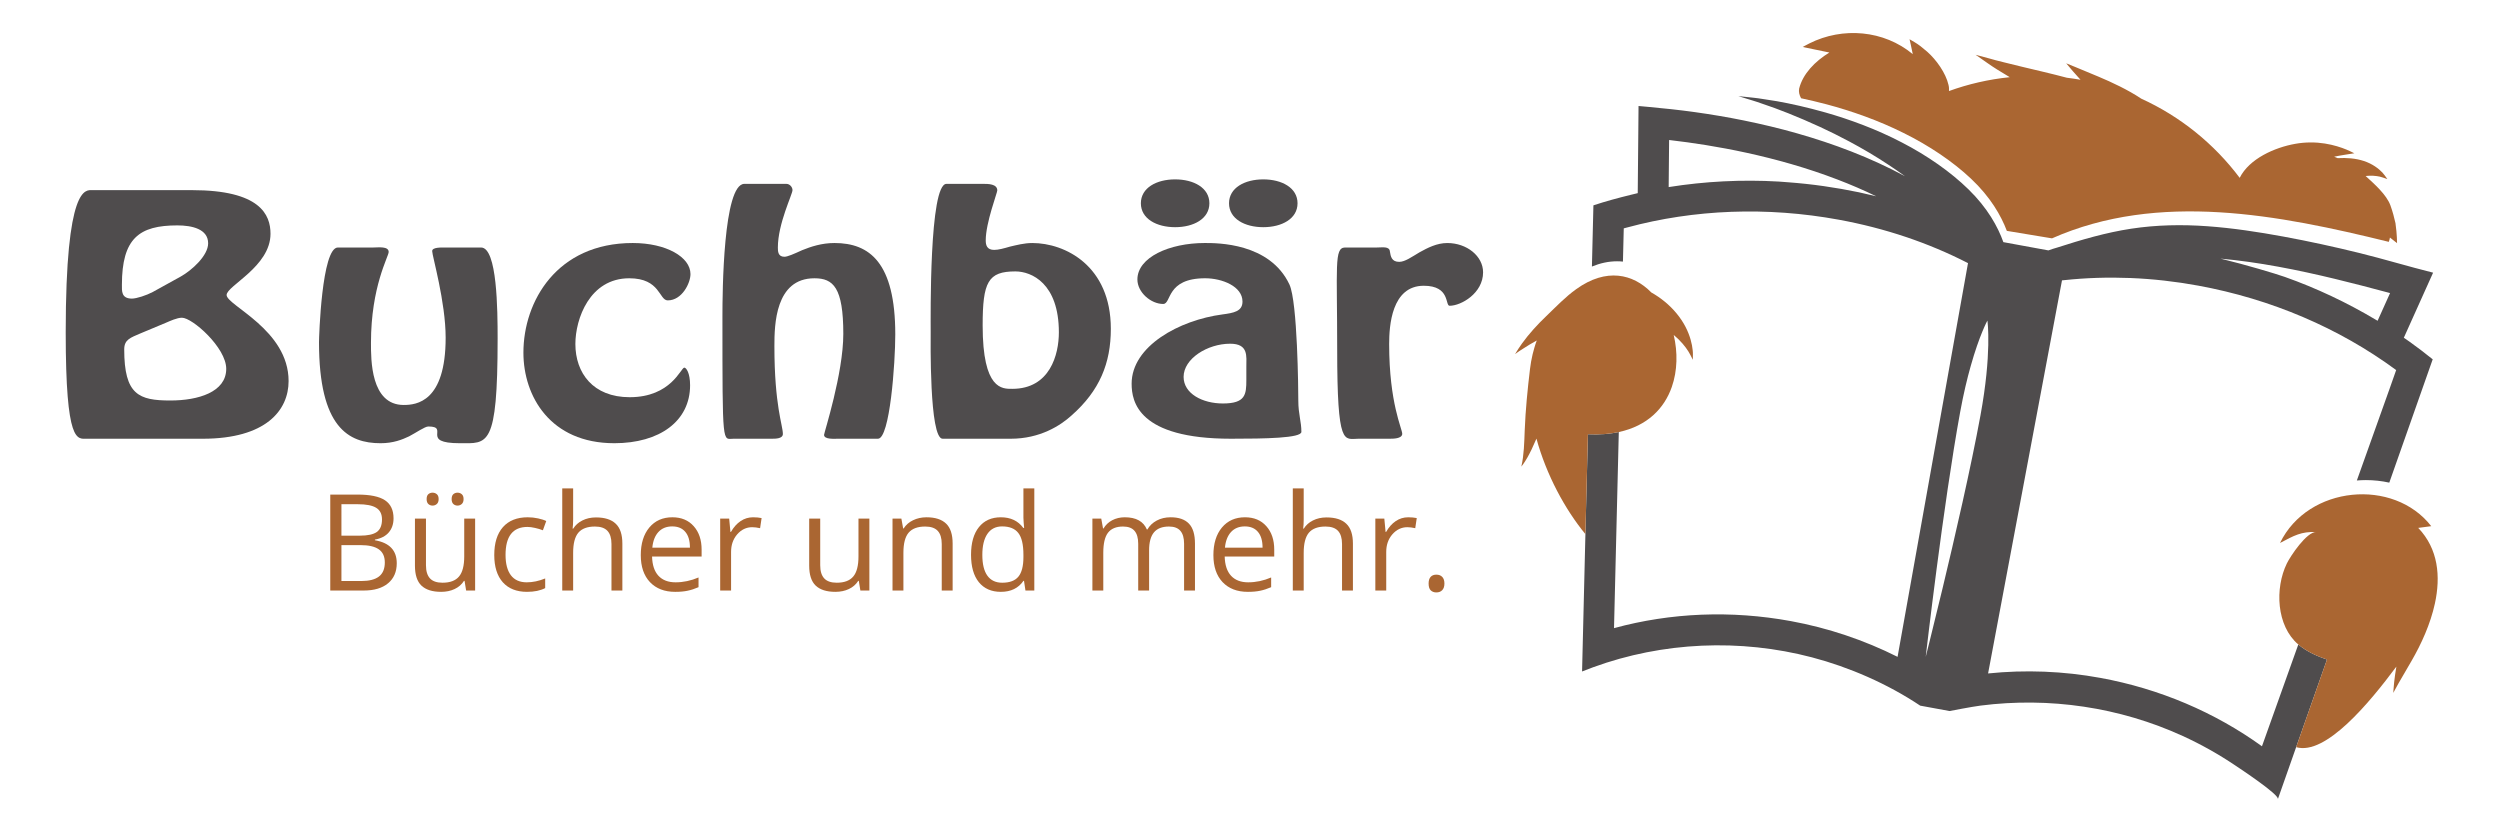
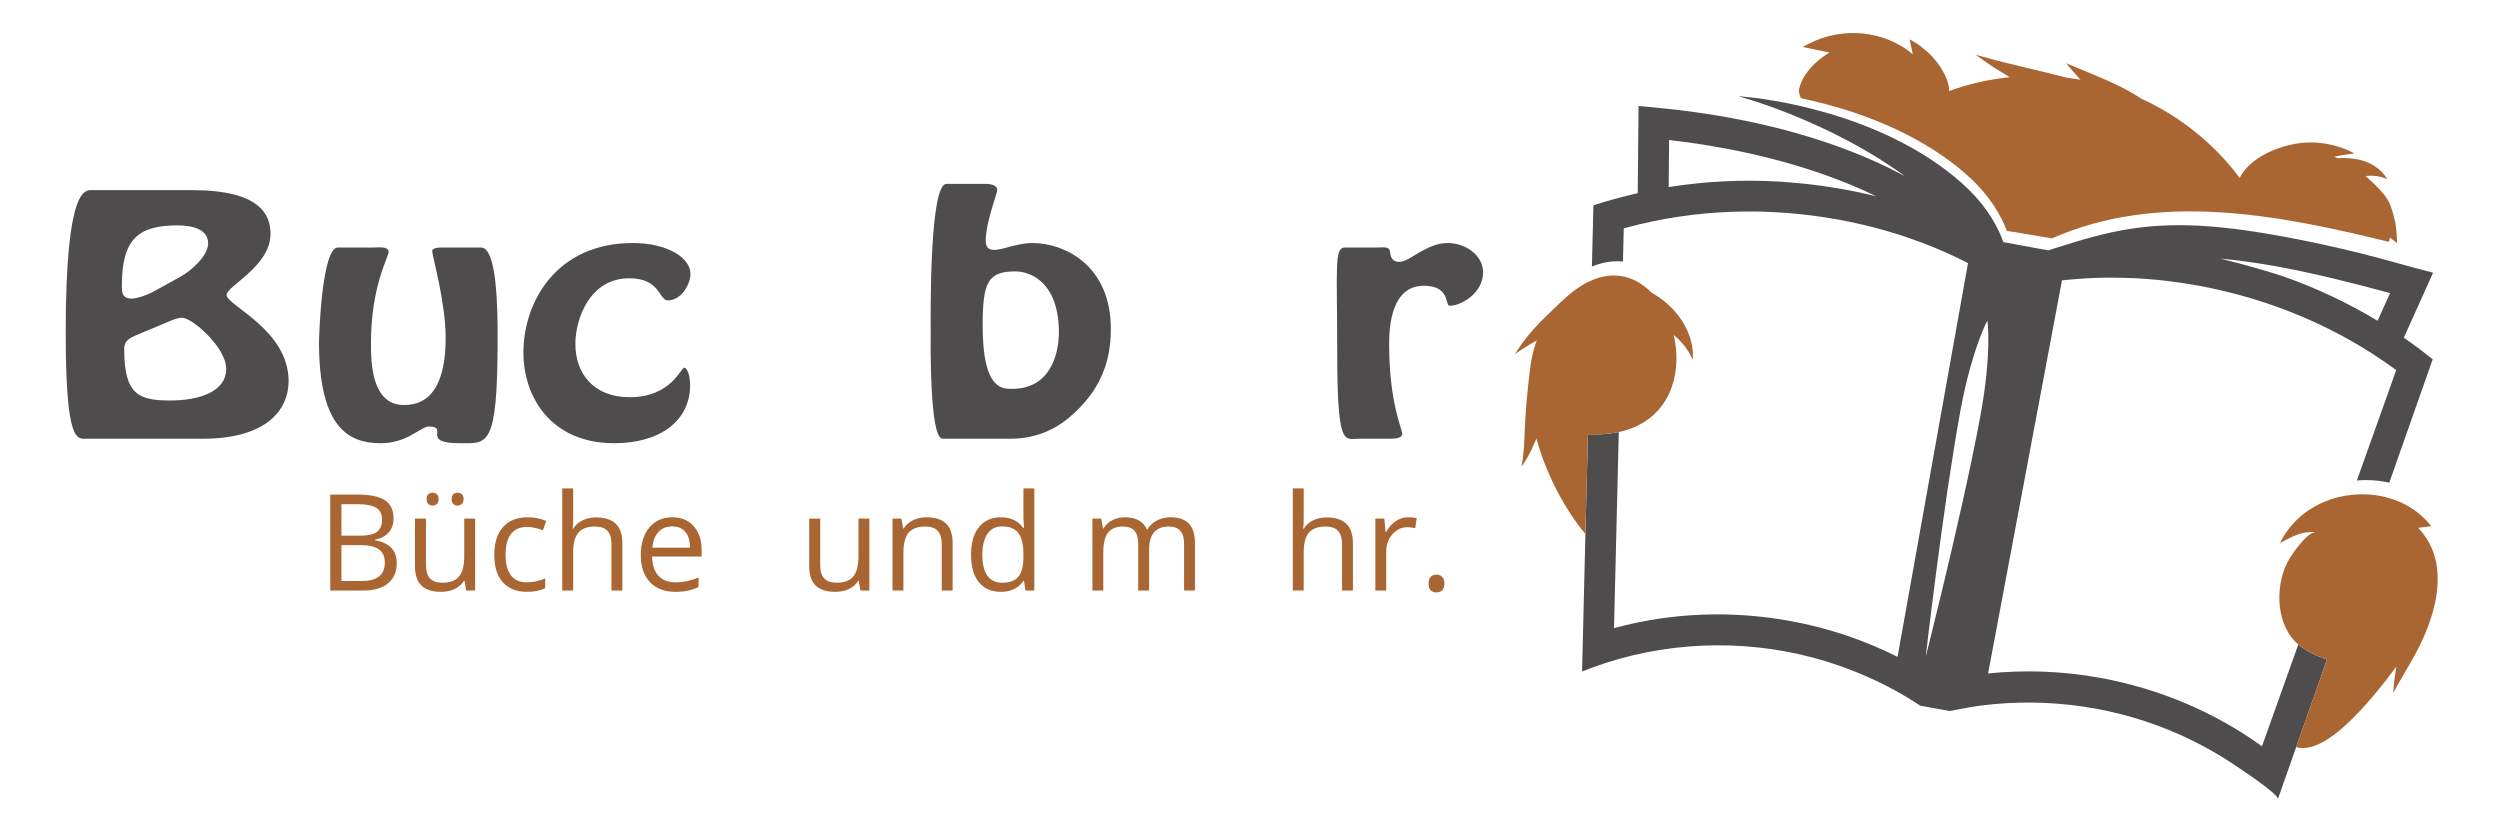
<svg xmlns="http://www.w3.org/2000/svg" viewBox="0 0 300 100" height="100" width="300" xml:space="preserve" id="svg2" version="1.1">
  <defs id="defs6">
    <clipPath id="clipPath26" clipPathUnits="userSpaceOnUse">
      <path id="path24" d="M 0,312 H 841.89 V 0 H 0 Z" />
    </clipPath>
  </defs>
  <g transform="matrix(1.333,0,0,-1.333,-47.188,140.603)" id="g10">
    <g transform="matrix(0.247,0,0,0.247,32.577,26.017)" id="g4533">
      <g id="text14" style="font-variant:normal;font-weight:500;font-stretch:normal;font-size:123.611px;font-family:'Hobo Std';-inkscape-font-specification:HoboStd;writing-mode:lr-tb;fill:#4f4c4d;fill-opacity:1;fill-rule:nonzero;stroke:none;stroke-width:0.979" transform="scale(1.135,-0.881)" aria-label="Buchbär">
        <path id="path4535" style="stroke-width:0.979" d="m 75.175,-183.659 c 20.272,0 27.565,-11.743 27.565,-23.857 0,-21.261 -19.901,-31.274 -19.901,-35.6 0,-3.832 14.092,-11.743 14.092,-25.34 0,-7.911 -3.338,-18.047 -25.217,-18.047 H 39.699 c -2.101,0 -8.529,-2.225 -8.529,58.839 0,46.354 3.708,44.006 6.799,44.006 z m -11.867,-47.961 c 1.36,-0.742 3.585,-2.101 5.192,-2.101 3.338,0 14.215,12.361 14.215,21.138 0,9.642 -9.024,13.103 -17.924,13.103 -10.136,0 -14.833,-2.349 -14.833,-21.138 0,-4.079 1.978,-4.821 5.315,-6.675 z m -4.203,-12.732 c -1.978,1.36 -5.192,2.719 -6.675,2.719 -3.461,0 -3.214,-3.214 -3.214,-5.686 0,-19.283 5.563,-24.599 17.8,-24.599 4.697,0 9.889,1.483 9.889,7.417 0,5.068 -5.192,11.125 -8.776,13.721 z" />
        <path id="path4537" style="stroke-width:0.979" d="m 153.051,-262.771 c -1.36,0 -4.203,-0.124 -4.203,1.483 0,1.978 4.326,21.014 4.326,35.847 0,26.576 -9.394,27.813 -13.474,27.813 -10.631,0 -10.507,-18.789 -10.507,-25.711 0,-23.363 5.686,-35.724 5.686,-37.578 0,-2.472 -3.338,-1.854 -4.944,-1.854 H 118.563 c -5.192,0 -6.057,37.083 -6.057,39.185 0,35.353 9.518,41.781 19.778,41.781 4.079,0 6.922,-1.483 9.147,-2.843 2.225,-1.483 5.068,-4.079 6.181,-4.079 7.046,0 -2.843,6.922 10.136,6.922 8.9,0 12.114,2.101 12.114,-43.264 0,-11.743 -0.124,-37.701 -5.315,-37.701 z" />
        <path id="path4539" style="stroke-width:0.979" d="m 207.316,-181.805 c 14.586,0 24.351,-9.147 24.351,-23.981 0,-5.068 -1.236,-7.293 -1.854,-7.293 -1.113,0 -4.203,12.238 -17.553,12.238 -11.743,0 -17.429,-10.013 -17.429,-22.003 0,-10.383 4.574,-27.195 17.306,-27.195 10.013,0 9.518,9.147 12.361,9.147 4.574,0 7.293,-7.169 7.293,-10.878 0,-7.046 -7.788,-12.856 -18.542,-12.856 -24.351,0 -35.106,24.104 -35.106,45.365 0,18.047 8.653,37.454 29.172,37.454 z" />
-         <path id="path4541" style="stroke-width:0.979" d="m 249.097,-289.1 c -6.799,0 -7.046,44.871 -7.046,54.76 0,54.883 0,50.681 3.585,50.681 h 12.238 c 1.236,0 3.585,0 3.585,-1.978 0,-3.585 -2.719,-11.619 -2.719,-36.342 0,-8.776 0.247,-28.06 12.856,-28.06 6.057,0 9.271,3.832 9.271,22.992 0,16.44 -6.181,40.915 -6.181,41.781 0,1.978 3.338,1.607 4.45,1.607 h 12.856 c 3.832,0 5.563,-31.274 5.563,-43.14 0,-29.79 -8.282,-37.825 -19.531,-37.825 -4.079,0 -7.54,1.483 -10.383,2.967 -2.719,1.607 -4.697,2.719 -5.686,2.719 -2.101,0 -2.101,-2.349 -2.101,-3.832 0,-9.889 4.697,-22.003 4.697,-23.733 0,-1.236 -0.865,-2.596 -1.978,-2.596 z" />
        <path id="path4543" style="stroke-width:0.979" d="m 335.13,-204.302 c -3.214,0 -9.518,0.494 -9.518,-26.206 0,-18.047 1.731,-22.374 10.507,-22.374 5.192,0 13.968,4.944 13.968,25.217 0,9.147 -2.843,23.363 -14.957,23.363 z m -21.138,-84.797 c -5.563,0 -5.068,55.378 -5.068,61.188 0,2.843 -0.494,44.253 3.832,44.253 h 21.879 c 9.394,0 15.946,-5.439 19.531,-9.642 9.024,-10.26 12.608,-21.632 12.608,-35.847 0,-26.082 -14.71,-35.476 -25.217,-35.476 -2.596,0 -5.068,0.865 -7.169,1.483 -1.978,0.742 -3.708,1.36 -5.068,1.36 -2.349,0 -2.719,-1.978 -2.719,-3.956 0,-7.293 3.708,-19.654 3.708,-20.643 0,-2.719 -2.967,-2.719 -4.45,-2.719 z" />
-         <path id="path4545" style="stroke-width:0.979" d="m 410.286,-208.011 c 0,6.057 -0.247,9.765 -7.54,9.765 -6.551,0 -12.608,-4.079 -12.608,-11.001 0,-7.54 7.664,-13.721 14.957,-13.721 5.933,0 5.192,5.192 5.192,9.518 z m -36.836,1.607 c 0,7.417 2.101,22.744 31.892,22.744 11.001,0 22.621,-0.247 22.621,-2.843 0,-4.203 -0.989,-7.417 -0.989,-12.856 0,-4.326 -0.247,-40.915 -2.843,-48.085 -6.304,-17.306 -23.239,-17.182 -27.195,-17.182 -11.372,0 -21.632,5.933 -21.632,15.081 0,5.315 4.326,10.136 8.282,10.136 2.719,0 0.865,-10.631 13.474,-10.631 5.439,0 11.99,3.338 11.99,9.642 0,4.079 -2.843,4.697 -6.428,5.315 -13.844,2.349 -29.172,13.103 -29.172,28.678 z m 42.275,-64.772 c 5.933,0 11.001,-3.461 11.001,-9.889 0,-6.428 -5.068,-9.889 -11.001,-9.889 -5.933,0 -11.001,3.461 -11.001,9.889 0,6.428 5.068,9.889 11.001,9.889 z m -28.307,0 c 5.933,0 11.001,-3.461 11.001,-9.889 0,-6.428 -5.068,-9.889 -11.001,-9.889 -5.933,0 -11.001,3.461 -11.001,9.889 0,6.428 5.068,9.889 11.001,9.889 z" />
        <path id="path4547" style="stroke-width:0.979" d="m 456.146,-183.659 c 1.36,0 4.079,0 4.203,-1.978 0,-2.225 -4.203,-12.608 -4.203,-37.207 0,-7.417 0.742,-24.104 11.125,-24.104 8.529,0 6.799,8.282 8.282,8.282 3.708,0 10.754,-5.192 10.754,-13.844 0,-6.675 -5.192,-12.114 -11.496,-12.114 -3.337,0 -6.304,1.978 -8.9,3.832 -2.596,1.978 -4.697,3.956 -6.551,3.956 -2.472,0 -2.719,-2.349 -2.967,-4.203 -0.124,-2.349 -2.349,-1.731 -4.203,-1.731 h -10.26 c -3.461,0.124 -2.472,7.788 -2.472,42.028 0,40.915 2.225,37.083 6.799,37.083 z" />
      </g>
      <g id="text18" style="font-variant:normal;font-weight:normal;font-stretch:normal;font-size:48.99px;font-family:'Open Sans';-inkscape-font-specification:OpenSans;writing-mode:lr-tb;fill:#aa6632;fill-opacity:1;fill-rule:nonzero;stroke:none;stroke-width:1.112" transform="scale(1,-1)" aria-label="Bücher und mehr.">
        <path id="path4550" style="stroke-width:1.112" d="m 131.799,-141.453 h 9.879 q 6.961,0 10.071,2.081 3.11,2.081 3.11,6.578 0,3.11 -1.746,5.143 -1.722,2.009 -5.047,2.607 v 0.239 q 7.966,1.363 7.966,8.372 0,4.689 -3.182,7.32 -3.158,2.631 -8.851,2.631 h -12.2 z m 4.067,14.975 h 6.698 q 4.306,0 6.196,-1.34 1.89,-1.363 1.89,-4.569 0,-2.942 -2.105,-4.234 -2.105,-1.316 -6.698,-1.316 h -5.98 z m 0,3.445 v 13.085 h 7.296 q 4.234,0 6.363,-1.627 2.153,-1.651 2.153,-5.143 0,-3.253 -2.201,-4.784 -2.177,-1.531 -6.65,-1.531 z" />
        <path id="path4552" style="stroke-width:1.112" d="M 166.678,-132.698 V -115.69 q 0,3.205 1.459,4.784 1.459,1.579 4.569,1.579 4.114,0 6.004,-2.249 1.914,-2.249 1.914,-7.344 v -13.779 h 3.971 v 26.218 h -3.277 l -0.574,-3.516 h -0.215 q -1.22,1.938 -3.397,2.966 -2.153,1.029 -4.928,1.029 -4.784,0 -7.176,-2.272 -2.368,-2.272 -2.368,-7.272 v -17.151 z m 0.239,-7.105 q 0,-1.244 0.622,-1.794 0.646,-0.55 1.531,-0.55 0.909,0 1.555,0.55 0.67,0.55 0.67,1.794 0,1.196 -0.67,1.794 -0.646,0.574 -1.555,0.574 -0.885,0 -1.531,-0.574 -0.622,-0.598 -0.622,-1.794 z m 9.114,0 q 0,-1.244 0.622,-1.794 0.646,-0.55 1.531,-0.55 0.885,0 1.531,0.55 0.67,0.55 0.67,1.794 0,1.196 -0.67,1.794 -0.646,0.574 -1.531,0.574 -0.885,0 -1.531,-0.574 -0.622,-0.598 -0.622,-1.794 z" />
        <path id="path4554" style="stroke-width:1.112" d="m 203.504,-106.002 q -5.693,0 -8.827,-3.492 -3.11,-3.516 -3.11,-9.927 0,-6.578 3.158,-10.166 3.182,-3.588 9.042,-3.588 1.89,0 3.78,0.407 1.89,0.407 2.966,0.957 l -1.22,3.373 q -1.316,-0.526 -2.871,-0.861 -1.555,-0.359 -2.751,-0.359 -7.99,0 -7.99,10.19 0,4.832 1.938,7.416 1.962,2.583 5.789,2.583 3.277,0 6.722,-1.411 v 3.516 q -2.631,1.363 -6.626,1.363 z" />
        <path id="path4556" style="stroke-width:1.112" d="m 234.287,-106.48 v -16.96 q 0,-3.205 -1.459,-4.784 -1.459,-1.579 -4.569,-1.579 -4.138,0 -6.052,2.249 -1.89,2.249 -1.89,7.368 v 13.707 h -3.971 v -37.221 h 3.971 v 11.267 q 0,2.033 -0.191,3.373 h 0.239 q 1.172,-1.89 3.325,-2.966 2.177,-1.1 4.952,-1.1 4.808,0 7.2,2.296 2.416,2.273 2.416,7.248 v 17.104 z" />
        <path id="path4558" style="stroke-width:1.112" d="m 257.502,-106.002 q -5.813,0 -9.186,-3.54 -3.349,-3.54 -3.349,-9.832 0,-6.339 3.11,-10.071 3.134,-3.732 8.396,-3.732 4.928,0 7.798,3.253 2.871,3.229 2.871,8.54 v 2.512 h -18.06 q 0.12,4.617 2.32,7.009 2.225,2.392 6.243,2.392 4.234,0 8.372,-1.77 v 3.54 q -2.105,0.909 -3.995,1.292 -1.866,0.407 -4.521,0.407 z m -1.076,-23.849 q -3.158,0 -5.047,2.057 -1.866,2.057 -2.201,5.693 h 13.707 q 0,-3.756 -1.674,-5.741 -1.674,-2.009 -4.784,-2.009 z" />
-         <path id="path4560" style="stroke-width:1.112" d="m 285.871,-133.176 q 1.746,0 3.134,0.287 l -0.55,3.684 q -1.627,-0.359 -2.871,-0.359 -3.182,0 -5.454,2.583 -2.249,2.583 -2.249,6.435 v 14.066 h -3.971 v -26.218 h 3.277 l 0.455,4.856 h 0.191 q 1.459,-2.56 3.516,-3.947 2.057,-1.387 4.521,-1.387 z" />
        <path id="path4562" style="stroke-width:1.112" d="M 310.367,-132.698 V -115.69 q 0,3.205 1.459,4.784 1.459,1.579 4.569,1.579 4.114,0 6.004,-2.249 1.914,-2.249 1.914,-7.344 v -13.779 h 3.971 v 26.218 h -3.277 l -0.574,-3.516 h -0.215 q -1.22,1.938 -3.397,2.966 -2.153,1.029 -4.928,1.029 -4.784,0 -7.176,-2.272 -2.368,-2.272 -2.368,-7.272 v -17.151 z" />
        <path id="path4564" style="stroke-width:1.112" d="m 354.657,-106.48 v -16.96 q 0,-3.205 -1.459,-4.784 -1.459,-1.579 -4.569,-1.579 -4.114,0 -6.028,2.225 -1.914,2.225 -1.914,7.344 v 13.755 h -3.971 v -26.218 h 3.229 l 0.646,3.588 h 0.191 q 1.22,-1.938 3.421,-2.99 2.201,-1.076 4.904,-1.076 4.736,0 7.128,2.296 2.392,2.273 2.392,7.296 v 17.104 z" />
        <path id="path4566" style="stroke-width:1.112" d="m 384.641,-109.997 h -0.215 q -2.751,3.995 -8.229,3.995 -5.143,0 -8.014,-3.516 -2.847,-3.516 -2.847,-9.999 0,-6.483 2.871,-10.071 2.871,-3.588 7.99,-3.588 5.334,0 8.181,3.875 h 0.311 l -0.167,-1.89 -0.096,-1.842 v -10.669 h 3.971 v 37.221 h -3.229 z m -7.942,0.67 q 4.067,0 5.885,-2.201 1.842,-2.225 1.842,-7.152 v -0.837 q 0,-5.574 -1.866,-7.942 -1.842,-2.392 -5.909,-2.392 -3.492,0 -5.358,2.727 -1.842,2.703 -1.842,7.655 0,5.023 1.842,7.583 1.842,2.56 5.406,2.56 z" />
        <path id="path4568" style="stroke-width:1.112" d="m 442.982,-106.48 v -17.056 q 0,-3.134 -1.34,-4.689 -1.34,-1.579 -4.162,-1.579 -3.708,0 -5.478,2.129 -1.77,2.129 -1.77,6.554 v 14.64 h -3.971 v -17.056 q 0,-3.134 -1.34,-4.689 -1.34,-1.579 -4.186,-1.579 -3.732,0 -5.478,2.249 -1.722,2.225 -1.722,7.32 v 13.755 h -3.971 v -26.218 h 3.229 l 0.646,3.588 h 0.191 q 1.124,-1.914 3.158,-2.99 2.057,-1.076 4.593,-1.076 6.148,0 8.037,4.449 h 0.191 q 1.172,-2.057 3.397,-3.253 2.225,-1.196 5.071,-1.196 4.449,0 6.65,2.296 2.225,2.273 2.225,7.296 v 17.104 z" />
-         <path id="path4570" style="stroke-width:1.112" d="m 466.201,-106.002 q -5.813,0 -9.186,-3.54 -3.349,-3.54 -3.349,-9.832 0,-6.339 3.11,-10.071 3.134,-3.732 8.396,-3.732 4.928,0 7.798,3.253 2.871,3.229 2.871,8.54 v 2.512 h -18.06 q 0.12,4.617 2.32,7.009 2.225,2.392 6.243,2.392 4.234,0 8.372,-1.77 v 3.54 q -2.105,0.909 -3.995,1.292 -1.866,0.407 -4.521,0.407 z m -1.076,-23.849 q -3.158,0 -5.047,2.057 -1.866,2.057 -2.201,5.693 h 13.707 q 0,-3.756 -1.674,-5.741 -1.674,-2.009 -4.784,-2.009 z" />
        <path id="path4572" style="stroke-width:1.112" d="m 500.55,-106.48 v -16.96 q 0,-3.205 -1.459,-4.784 -1.459,-1.579 -4.569,-1.579 -4.138,0 -6.052,2.249 -1.89,2.249 -1.89,7.368 v 13.707 h -3.971 v -37.221 h 3.971 v 11.267 q 0,2.033 -0.191,3.373 h 0.239 q 1.172,-1.89 3.325,-2.966 2.177,-1.1 4.952,-1.1 4.808,0 7.2,2.296 2.416,2.273 2.416,7.248 v 17.104 z" />
        <path id="path4574" style="stroke-width:1.112" d="m 524.65,-133.176 q 1.746,0 3.134,0.287 l -0.55,3.684 q -1.627,-0.359 -2.871,-0.359 -3.182,0 -5.454,2.583 -2.249,2.583 -2.249,6.435 v 14.066 h -3.971 v -26.218 h 3.277 l 0.455,4.856 h 0.191 q 1.459,-2.56 3.516,-3.947 2.057,-1.387 4.521,-1.387 z" />
        <path id="path4576" style="stroke-width:1.112" d="m 532.103,-109.016 q 0,-1.603 0.718,-2.416 0.742,-0.837 2.105,-0.837 1.387,0 2.153,0.837 0.789,0.813 0.789,2.416 0,1.555 -0.789,2.392 -0.789,0.837 -2.153,0.837 -1.22,0 -2.033,-0.742 -0.789,-0.765 -0.789,-2.488 z" />
      </g>
      <g id="g20" transform="matrix(1.112,0,0,1.112,-3.966,-3.412)">
        <g id="g22" clip-path="url(#clipPath26)">
          <g id="g28" transform="translate(612.578,258.162)">
            <path d="m 0,0 c 8.02,-2.139 16.873,-5.215 25.207,-9.39 8.338,-4.123 16.137,-9.361 22.07,-14.971 6.358,-5.983 9.866,-12.117 11.741,-17.101 l 14.802,-2.451 c 34.983,15.469 74.41,7.702 110.389,-1.148 0.15,0.451 0.285,0.916 0.377,1.414 1.369,-1.105 2.328,-1.841 2.328,-1.841 0,0 0.018,2.8 -0.516,6.542 -0.392,1.796 -0.937,3.822 -1.634,5.773 -1.289,3.609 -5.387,7.16 -8.153,9.698 1.744,0.203 3.387,0.069 4.66,-0.214 0.76,-0.176 1.346,-0.431 1.784,-0.562 0.435,-0.146 0.675,-0.23 0.675,-0.23 0,0 -0.146,0.206 -0.404,0.573 -0.277,0.358 -0.644,0.95 -1.232,1.581 -1.176,1.237 -3.225,2.85 -6.065,3.767 -2.627,0.879 -5.709,1.104 -8.568,0.933 -0.385,0.166 -0.77,0.324 -1.156,0.475 1.418,0.348 6.607,1.122 6.607,1.122 0,0 -0.242,0.12 -0.68,0.337 -0.449,0.207 -1.093,0.553 -1.935,0.888 -1.672,0.689 -4.113,1.509 -7.059,1.976 -2.941,0.472 -6.386,0.506 -9.744,-0.11 -6.631,-1.179 -15.004,-4.837 -18.156,-11.138 -8.365,11.143 -19.457,20.121 -32.277,25.96 -4.362,2.912 -9.579,5.342 -13.993,7.2 -2.931,1.219 -5.588,2.324 -7.515,3.127 -1.897,0.77 -3.076,1.248 -3.076,1.248 0,0 0.822,-0.972 2.142,-2.537 0.695,-0.827 1.563,-1.794 2.549,-2.854 -1.48,0.261 -2.975,0.483 -4.482,0.667 -4.971,1.327 -10.053,2.485 -14.549,3.561 -4.319,1.089 -8.207,1.959 -10.924,2.771 -2.75,0.741 -4.438,1.195 -4.438,1.195 0,0 1.434,-1.004 3.77,-2.639 C 54.42,12.268 57,10.677 59.971,8.912 53.047,8.208 46.373,6.665 40.055,4.372 c 0.049,0.671 0.015,1.377 -0.174,2.069 -0.871,3.781 -3.899,8.102 -6.949,10.808 -1.551,1.355 -2.94,2.436 -4.059,3.079 -1.084,0.669 -1.744,1.026 -1.744,1.026 0,0 0.857,-3.767 1.055,-4.888 -9.465,7.87 -22.965,9.005 -33.875,3.522 -1.395,-0.694 -2.192,-1.18 -2.192,-1.18 0,0 8.549,-1.759 8.74,-1.81 C -3.912,14.085 -7.85,9.98 -9.051,5.186 -9.258,4.146 -9.014,3.083 -8.416,2.008 -5.762,1.443 -2.939,0.777 0,0" style="fill:#aa6632;fill-opacity:1;fill-rule:nonzero;stroke:none" id="path30" />
          </g>
          <g id="g32" transform="translate(650.514,99.484)">
            <path d="m 0,0 c -1.668,-6.929 -3.115,-12.817 -4.107,-16.808 -0.873,-3.518 -1.401,-5.594 -1.401,-5.594 0,0 5.733,49.937 11.315,80.375 1.086,5.907 2.271,10.845 3.429,14.93 2.866,10.202 5.475,14.915 5.475,14.915 0,0 0.004,-0.027 0.004,-0.031 C 14.762,87.459 16.178,77.089 12.441,56.751 9.303,39.636 4.023,16.756 0,0 m -21.951,128.604 c -1.803,0.448 -3.613,0.868 -5.436,1.258 -7.652,1.596 -15.398,2.709 -23.195,3.284 -1.037,0.077 -2.066,0.175 -3.104,0.235 -12.029,0.699 -24.169,0.086 -36.07,-1.809 l 0.143,15.426 c 0.189,-0.022 0.398,-0.049 0.588,-0.07 13.662,-1.577 34.375,-5.122 54.64,-12.9 4.26,-1.634 8.502,-3.442 12.651,-5.472 -0.073,0.018 -0.143,0.03 -0.217,0.048 m 150.642,-27.138 c 5.733,-1.385 11.407,-2.869 16.989,-4.364 0.338,-0.089 0.67,-0.178 1.004,-0.268 l -4.086,-9.08 c -0.203,0.122 -0.412,0.233 -0.614,0.353 -9.416,5.608 -19.433,10.352 -29.798,14.02 -2.987,1.058 -12.856,4.013 -21.09,5.999 12.545,-1.138 25.199,-3.665 37.595,-6.66 m -2.679,-124.737 c -3.772,1.258 -6.936,2.826 -9.405,4.925 l -11.91,-33.363 c -15.521,11.187 -33.551,18.854 -52.916,22.406 -12.177,2.239 -24.687,2.718 -36.847,1.464 l 24.222,128.837 c 0.229,0.025 0.459,0.038 0.686,0.064 14.336,1.529 29.082,0.939 43.957,-1.791 23.871,-4.378 46.121,-13.875 64.785,-27.603 0.033,-0.023 0.066,-0.045 0.098,-0.069 l -2.174,-6.176 -10.713,-30.015 c 0.971,0.076 1.951,0.128 2.943,0.128 2.647,0 5.223,-0.287 7.688,-0.836 7.705,21.89 13.709,38.941 14.23,40.421 -0.068,0.053 -0.136,0.104 -0.203,0.158 -2.404,1.956 -4.885,3.821 -7.41,5.63 -0.613,0.435 -1.236,0.85 -1.85,1.282 l 2.453,5.457 7.141,15.872 c -8.142,2.035 -16.18,4.486 -24.334,6.491 -8.162,2.007 -16.377,3.802 -24.642,5.323 -8.284,1.523 -16.633,2.804 -25.04,3.409 -8.308,0.598 -16.658,0.445 -24.9,-0.806 -8.285,-1.259 -16.322,-3.617 -24.281,-6.184 -0.951,-0.305 -1.967,-0.546 -2.887,-0.935 l -14.764,2.708 c -1.785,5.017 -5.187,11.211 -11.437,17.304 -5.838,5.713 -13.539,11.088 -21.807,15.355 -8.259,4.319 -17.056,7.55 -25.039,9.829 -5.929,1.676 -11.386,2.899 -15.922,3.7 -1.578,0.28 -3.045,0.51 -4.38,0.687 -2.557,0.441 -4.653,0.57 -6.067,0.75 -1.416,0.143 -2.203,0.226 -2.203,0.226 0,0 0.752,-0.233 2.115,-0.656 1.362,-0.449 3.362,-0.966 5.789,-1.856 4.893,-1.604 11.58,-4.231 18.905,-7.596 3.087,-1.424 6.281,-3.012 9.49,-4.724 4.39,-2.346 8.806,-4.935 13.002,-7.731 1.818,-1.199 3.597,-2.428 5.316,-3.687 -5.66,3.063 -11.525,5.73 -17.515,8.075 -5.858,2.29 -11.827,4.262 -17.874,5.985 -5.742,1.638 -11.55,3.014 -17.398,4.209 -5.338,1.09 -10.707,1.988 -16.1,2.745 -5.169,0.724 -10.353,1.265 -15.552,1.74 -0.965,0.089 -1.932,0.176 -2.897,0.264 -0.002,-3.09 -0.054,-6.179 -0.082,-9.269 -0.045,-4.871 -0.092,-9.743 -0.137,-14.614 -0.009,-1.103 -0.021,-2.206 -0.031,-3.309 l -0.011,-1.369 c -0.788,-0.181 -1.575,-0.377 -2.364,-0.571 -4.002,-0.986 -8.179,-2.1 -12.164,-3.428 -0.06,-2.524 -0.24,-9.875 -0.49,-20.057 2.746,1.132 5.504,1.722 8.242,1.722 0.649,0 1.291,-0.035 1.926,-0.1 l 0.267,10.891 c 0.358,0.099 0.715,0.186 1.073,0.283 22.058,5.972 45.881,6.873 69.414,2.555 15.111,-2.772 29.316,-7.546 42.342,-14.231 -7.43,-41.56 -14.87,-83.123 -22.307,-124.686 -0.26,-1.455 -0.522,-2.906 -0.779,-4.36 -10.92,5.487 -22.789,9.482 -34.967,11.715 -19.555,3.588 -39.328,2.777 -57.969,-2.307 l 1.567,64.272 c -2.973,-0.638 -6.331,-0.911 -10.112,-0.724 -0.127,-5.079 -0.83,-32.729 -0.83,-32.729 -0.605,-24.849 -1.078,-44.314 -1.096,-45.024 1.196,0.486 2.403,0.947 3.62,1.386 22.863,8.338 48.181,9.428 71.726,3.247 12.158,-3.191 24.746,-8.656 35.481,-15.831 l 9.632,-1.768 c 0,0 7.293,1.423 10.147,1.786 22.535,2.875 45.603,-0.505 66.283,-9.969 5.983,-2.739 11.738,-5.973 17.195,-9.646 1.313,-0.885 14.489,-9.561 13.965,-11.042 0.172,0.486 2.471,7.015 5.99,17.035 z" style="fill:#4f4c4d;fill-opacity:1;fill-rule:nonzero;stroke:none" id="path34" />
          </g>
          <g id="g36" transform="translate(811.898,94.59)">
            <path d="m 0,0 c 1.914,8.829 1.135,17.845 -5.467,24.764 l 4.262,0.565 c -12.272,15.846 -40.369,13.401 -49.568,-5.512 4.658,2.454 6.96,3.79 11.863,3.587 -3.104,0.129 -8.442,-7.871 -9.631,-10.314 -3.939,-8.103 -3.445,-20.405 3.764,-26.541 2.468,-2.1 5.632,-3.667 9.404,-4.925 0,0 -10.115,-28.727 -10.109,-28.728 9.65,-2.804 23.949,14.438 32.847,26.406 -0.322,-1.96 -0.576,-3.712 -0.724,-5.112 -0.245,-2.182 -0.272,-3.501 -0.272,-3.501 0,0 0.594,1.183 1.656,3.057 1.1,1.896 2.62,4.514 4.309,7.421 C -4.471,-13.331 -1.455,-6.719 0,0" style="fill:#aa6632;fill-opacity:1;fill-rule:nonzero;stroke:none" id="path38" />
          </g>
          <g id="g40" transform="translate(534.297,150.042)">
            <path d="m 0,0 c 3.781,-0.187 7.139,0.086 10.111,0.725 9.422,2.021 14.924,7.786 17.371,14.76 1.879,5.353 1.965,11.414 0.635,17.045 0.055,-0.046 0.119,-0.086 0.17,-0.132 2.09,-1.753 3.692,-3.721 4.668,-5.308 0.516,-0.778 0.785,-1.477 1.051,-1.942 0.201,-0.393 0.322,-0.631 0.359,-0.705 0.01,-0.015 0.018,-0.034 0.018,-0.034 v 0.038 c 0.002,0.083 0.006,0.346 0.013,0.783 -0.017,0.526 0.065,1.335 -0.062,2.315 -0.186,1.971 -0.844,4.78 -2.381,7.72 -1.519,2.941 -3.935,5.878 -6.779,8.202 -1.399,1.155 -2.889,2.163 -4.401,3.01 -5.99,6.117 -14.746,8.158 -24.572,1.114 -3.58,-2.546 -6.654,-5.802 -9.822,-8.833 -1.459,-1.399 -2.879,-2.842 -4.227,-4.351 -1.345,-1.506 -2.625,-3.072 -3.802,-4.713 -0.789,-1.104 -1.523,-2.236 -2.22,-3.4 0.492,0.393 2.145,1.48 2.843,1.904 1.132,0.747 2.591,1.618 4.254,2.542 -0.526,-1.345 -1.17,-3.733 -1.358,-4.523 -0.381,-1.598 -0.664,-3.219 -0.859,-4.85 -0.797,-6.684 -1.469,-13.386 -1.731,-20.114 -0.154,-3.968 -0.218,-7.96 -1.105,-11.852 0.189,0.249 0.379,0.498 0.566,0.748 0.354,0.494 0.842,1.232 1.397,2.192 0.9,1.569 1.941,3.738 2.99,6.227 3.25,-11.874 9.352,-23.172 16.043,-31.297 0,0 0.703,27.651 0.83,32.729" style="fill:#aa6632;fill-opacity:1;fill-rule:nonzero;stroke:none" id="path42" />
          </g>
        </g>
      </g>
    </g>
  </g>
</svg>